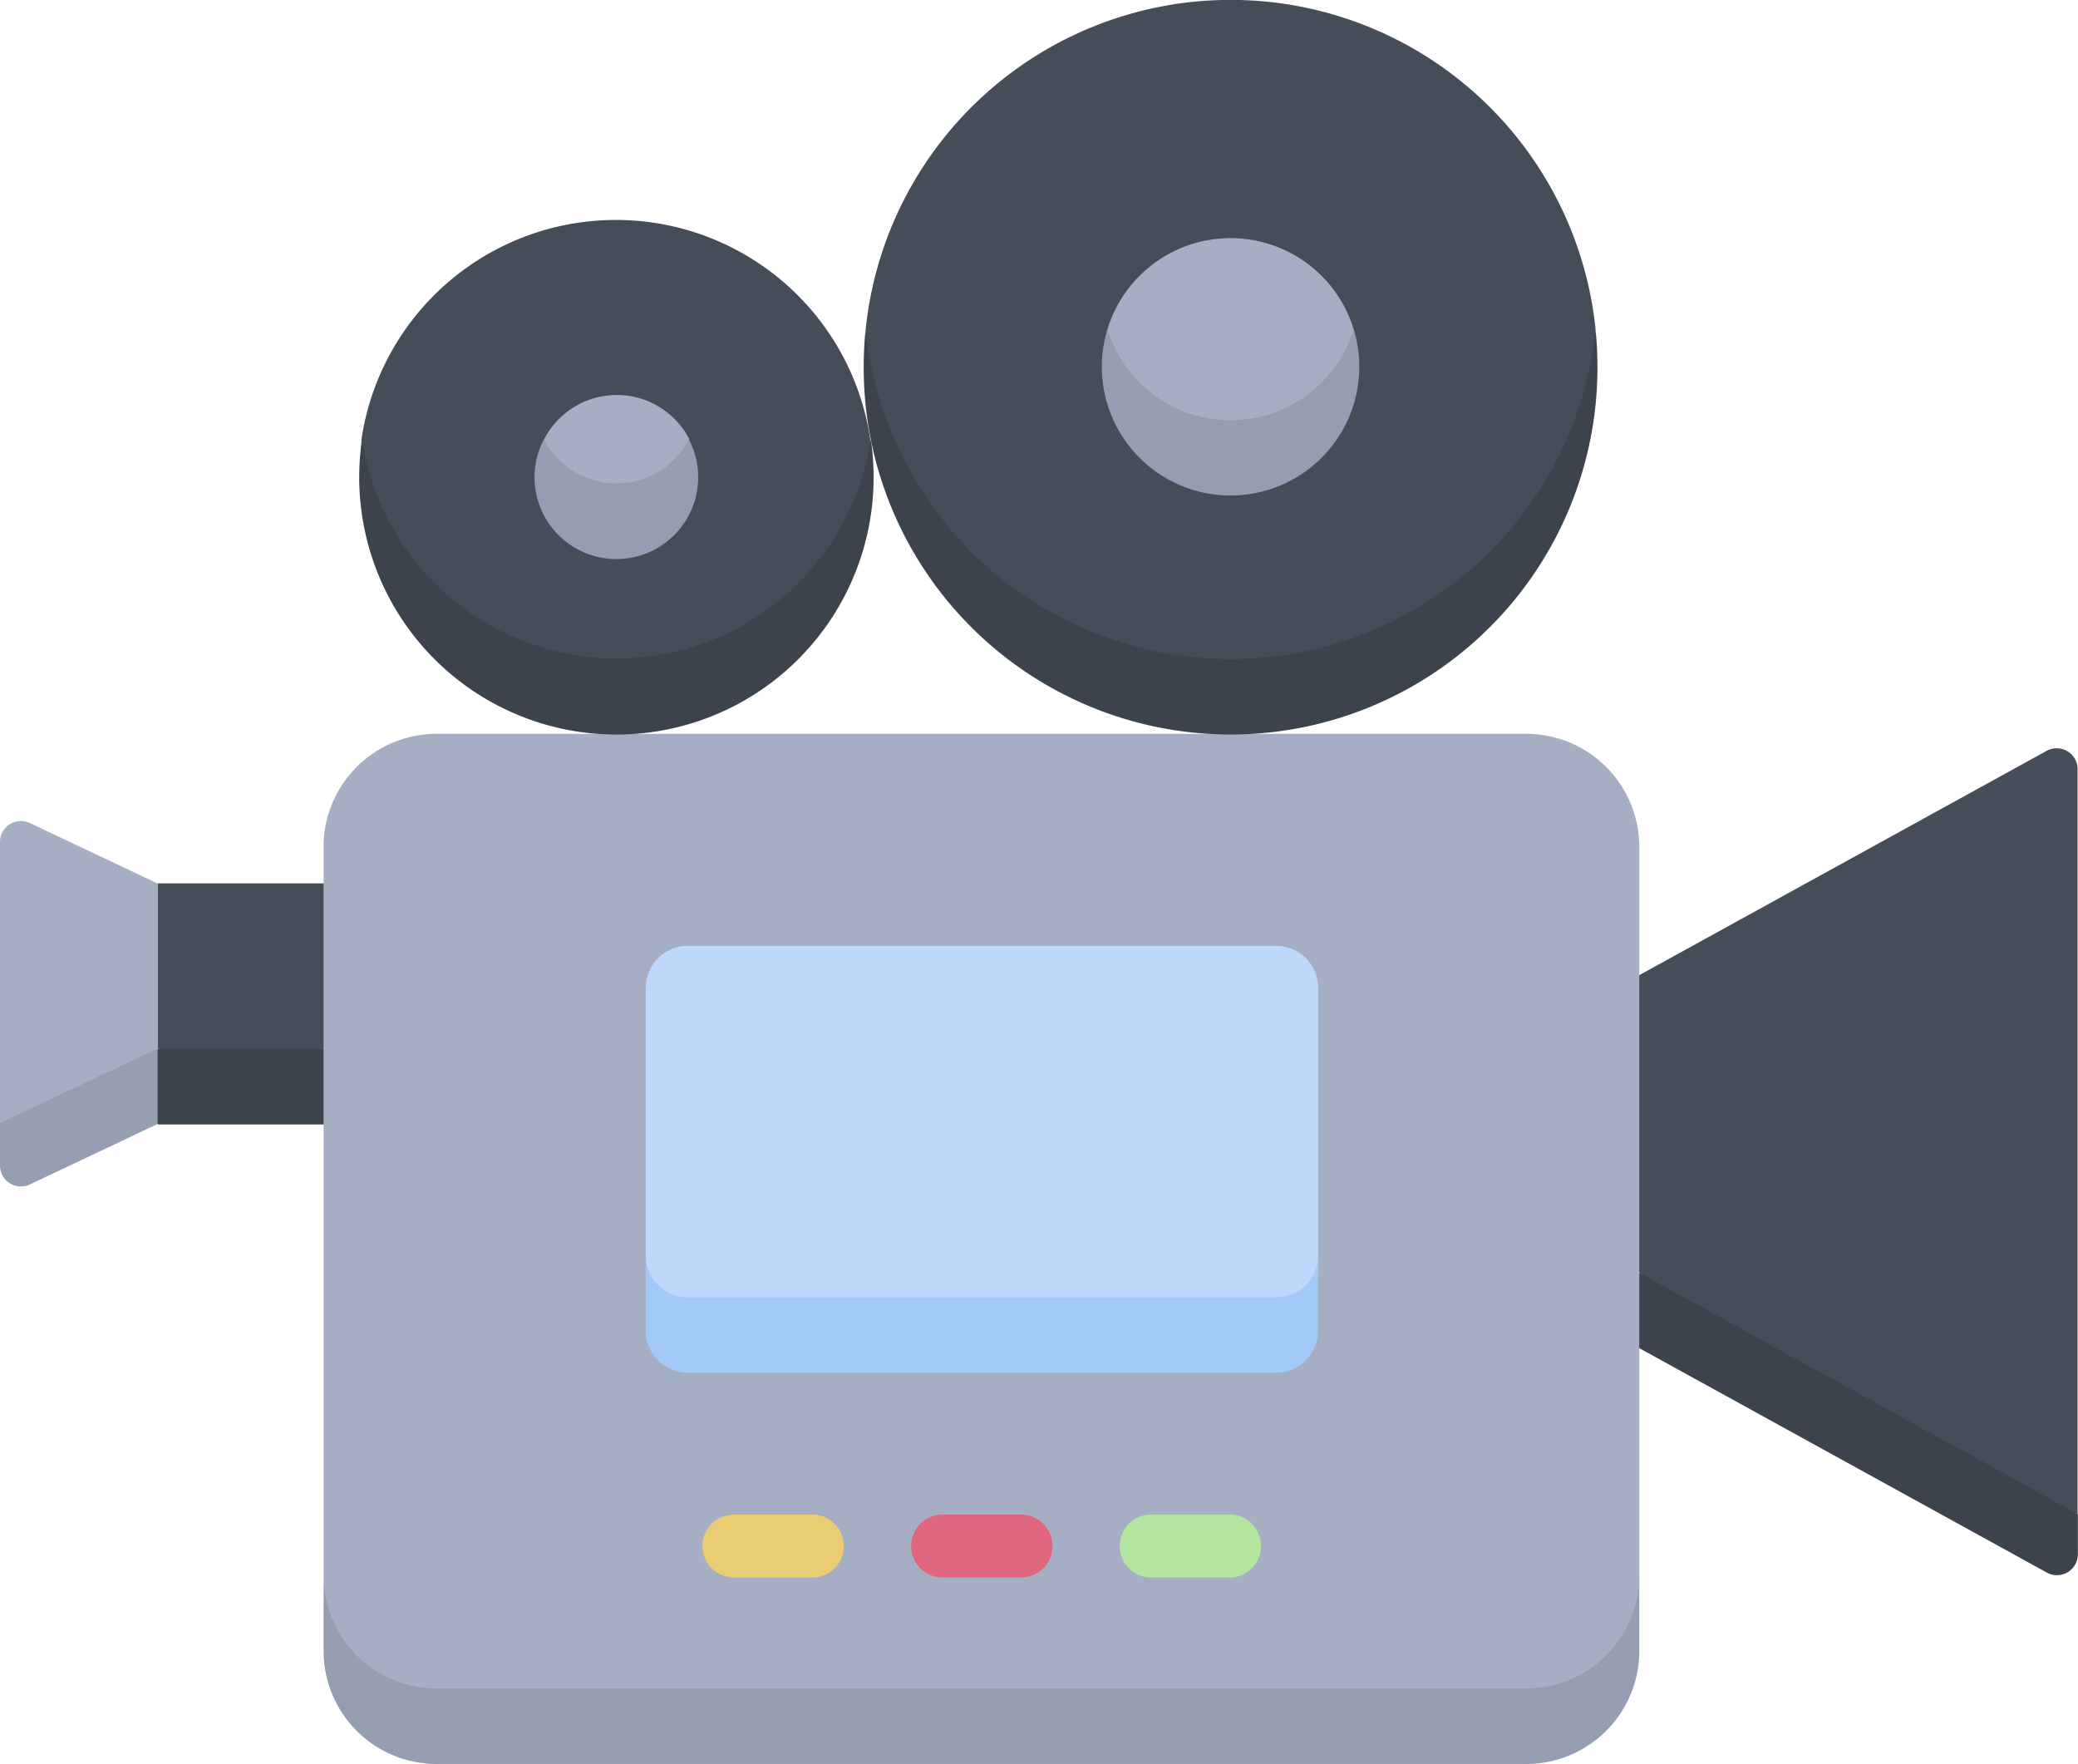
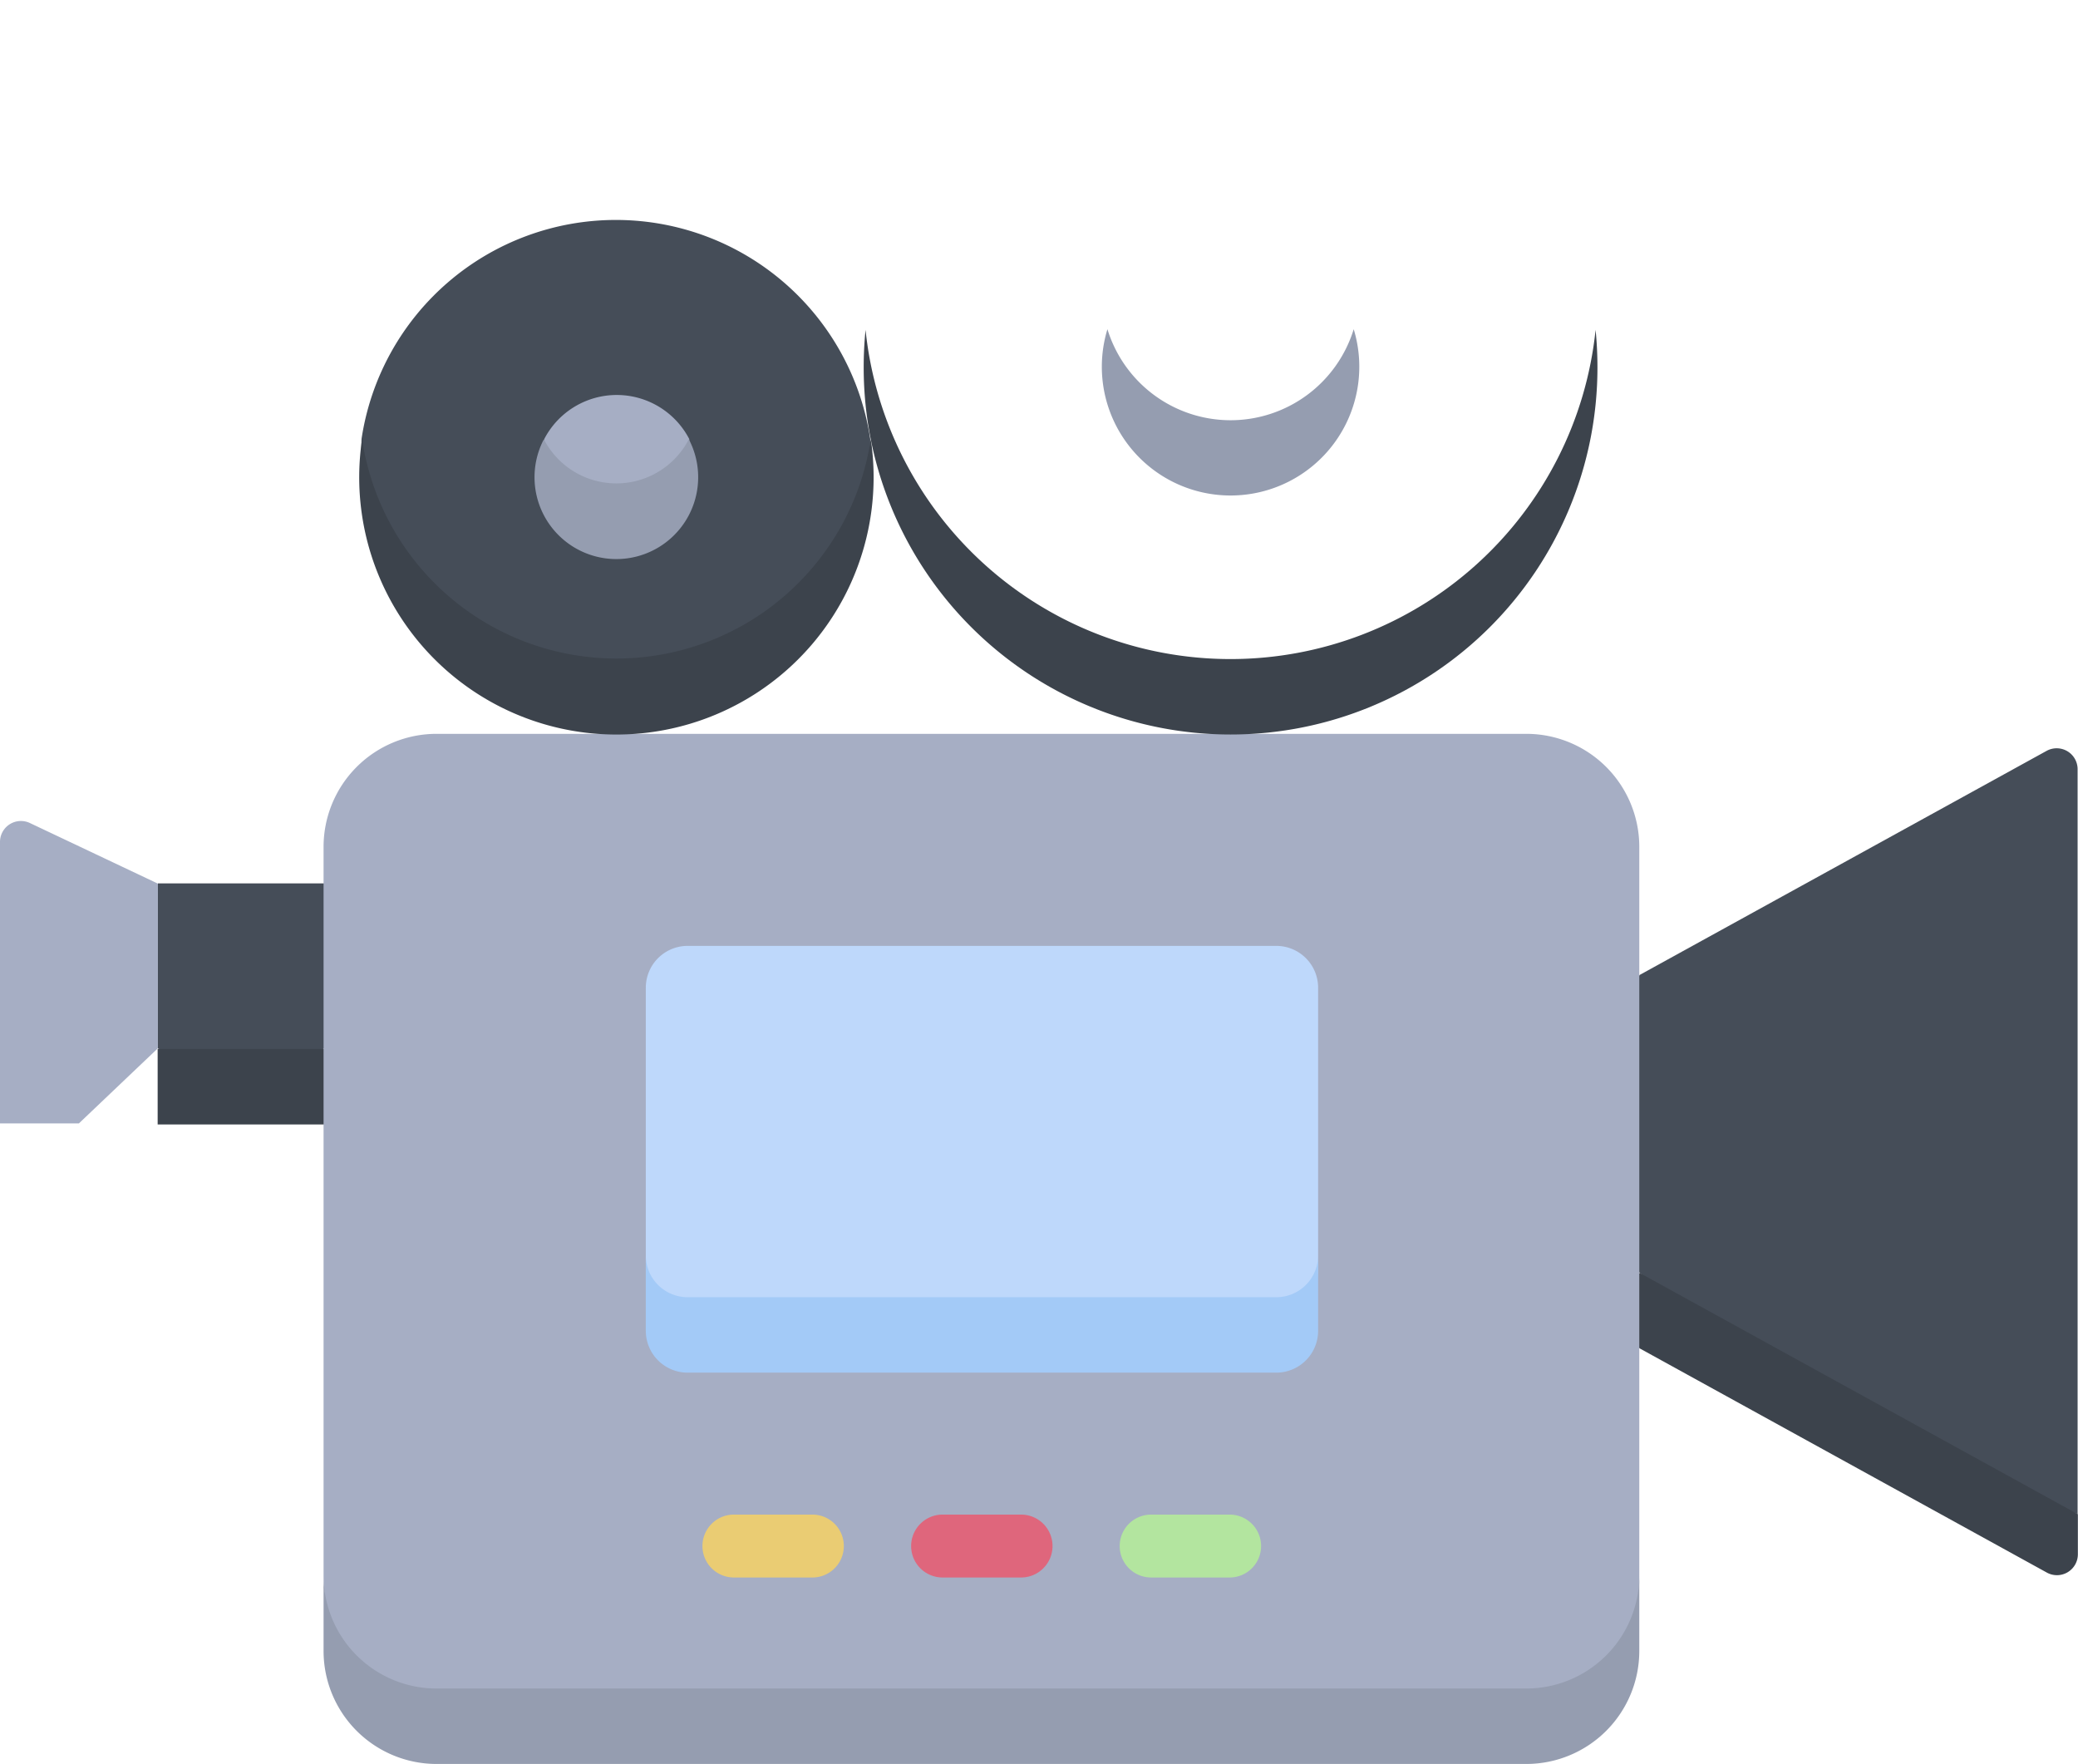
<svg xmlns="http://www.w3.org/2000/svg" id="video-camera" width="15.593" height="13.235" viewBox="0 0 15.593 13.235">
  <g id="Group_60598" data-name="Group 60598">
    <path id="Path_111050" data-name="Path 111050" d="M398.3,223.237a.157.157,0,0,0-.233-.138l-3.055,1.682-.283,1.116.283,1.118,1.644,1.188,1.644.622Z" transform="translate(-382.71 -217.465)" fill="#454d58" />
    <path id="Path_111051" data-name="Path 111051" d="M395.014,352.884l3.055,1.682a.157.157,0,0,0,.233-.138v-.3l-3.288-1.81-.283.309Z" transform="translate(-382.71 -342.767)" fill="#3c434c" />
    <path id="Path_111052" data-name="Path 111052" d="M1.183,241.4l-.959-.454a.157.157,0,0,0-.224.142V243.2l.592,0,.592-.563.283-.573Z" transform="translate(0 -234.771)" fill="#a6aec4" />
-     <path id="Path_111053" data-name="Path 111053" d="M.224,298.05l.959-.454.283-.283-.283-.283L0,297.59v.317A.157.157,0,0,0,.224,298.05Z" transform="translate(0 -289.163)" fill="#959db0" />
    <path id="Path_111054" data-name="Path 111054" d="M40.1,257.584l-.624.283-.624-.283v-1.239H40.1l.283.666Z" transform="translate(-37.667 -249.717)" fill="#454d58" />
    <path id="Path_111055" data-name="Path 111055" d="M38.85,297.6H40.1l.283-.283-.283-.283H38.85Z" transform="translate(-37.667 -289.163)" fill="#3c434c" />
-     <path id="Path_111056" data-name="Path 111056" d="M216.017,43.939a2.91,2.91,0,0,0,2.739-2.753,2.753,2.753,0,0,0-5.477,0A2.863,2.863,0,0,0,216.017,43.939Z" transform="translate(-206.783 -38.716)" fill="#454d58" />
    <path id="Path_111057" data-name="Path 111057" d="M91.1,96.375a1.9,1.9,0,0,0,1.909-1.93,1.93,1.93,0,0,0-3.817,0A1.875,1.875,0,0,0,91.1,96.375Z" transform="translate(-86.479 -91.152)" fill="#454d58" />
    <path id="Path_111058" data-name="Path 111058" d="M80.7,226.961h8.177c.709,0,.848-.662.848-1.131v-5.467a.848.848,0,0,0-.848-.848H80.7a.848.848,0,0,0-.848.848v5.467C79.856,226.3,80.072,226.961,80.7,226.961Z" transform="translate(-77.424 -214.009)" fill="#a6aec4" />
    <path id="Path_111059" data-name="Path 111059" d="M159.42,274.728h4.417c.314,0,.314-.424.314-.6v-2.006a.314.314,0,0,0-.314-.314H159.42a.314.314,0,0,0-.314.314v2.006C159.106,274.3,159.106,274.728,159.42,274.728Z" transform="translate(-154.26 -264.711)" fill="#bed8fb" />
-     <path id="Path_111060" data-name="Path 111060" d="M273.786,99.036a.887.887,0,0,0,.924-.966.966.966,0,0,0-1.848,0A.9.9,0,0,0,273.786,99.036Z" transform="translate(-264.552 -95.599)" fill="#a6aec4" />
    <path id="Path_111061" data-name="Path 111061" d="M134,136.336c0,.239.082.614.544.614.5,0,.544-.406.544-.614a.613.613,0,0,0-1.088,0Z" transform="translate(-129.916 -133.042)" fill="#a6aec4" />
    <path id="Path_111062" data-name="Path 111062" d="M88.881,427.717H80.7a.848.848,0,0,1-.848-.848v.566a.848.848,0,0,0,.848.848h8.177a.848.848,0,0,0,.848-.848v-.566A.848.848,0,0,1,88.881,427.717Z" transform="translate(-77.424 -415.048)" fill="#959db0" />
    <path id="Path_111063" data-name="Path 111063" d="M163.838,348.324h-4.417a.314.314,0,0,1-.314-.314v.566a.314.314,0,0,0,.314.314h4.417a.314.314,0,0,0,.314-.314v-.566A.314.314,0,0,1,163.838,348.324Z" transform="translate(-154.261 -338.591)" fill="#a3caf7" />
    <path id="Path_111064" data-name="Path 111064" d="M90.44,148.514a1.93,1.93,0,0,1-1.909-1.647,1.93,1.93,0,1,0,3.817,0A1.93,1.93,0,0,1,90.44,148.514Z" transform="translate(-85.814 -143.573)" fill="#3c434c" />
    <path id="Path_111065" data-name="Path 111065" d="M132.331,147.2a.613.613,0,0,1-.544-.331.614.614,0,1,0,1.088,0A.613.613,0,0,1,132.331,147.2Z" transform="translate(-127.706 -143.573)" fill="#959db0" />
    <path id="Path_111066" data-name="Path 111066" d="M215.559,122.3a2.753,2.753,0,0,1-2.739-2.47,2.791,2.791,0,0,0-.014.283,2.753,2.753,0,0,0,5.506,0,2.791,2.791,0,0,0-.014-.283A2.754,2.754,0,0,1,215.559,122.3Z" transform="translate(-206.325 -117.355)" fill="#3c434c" />
    <path id="Path_111067" data-name="Path 111067" d="M272.443,120.507a.967.967,0,0,1-.924-.683.966.966,0,1,0,1.848,0A.967.967,0,0,1,272.443,120.507Z" transform="translate(-263.209 -117.354)" fill="#959db0" />
  </g>
  <g id="Group_60599" data-name="Group 60599" transform="translate(5.271 11.364)">
    <path id="Path_111068" data-name="Path 111068" d="M276.121,411.869a.236.236,0,1,0,0,.472h.589a.236.236,0,0,0,0-.472Z" transform="translate(-272.754 -411.869)" fill="#b3e59f" />
    <path id="Path_111069" data-name="Path 111069" d="M224.715,411.869a.236.236,0,1,0,0,.472h.589a.236.236,0,0,0,0-.472Z" transform="translate(-222.913 -411.869)" fill="#df667c" />
    <path id="Path_111070" data-name="Path 111070" d="M173.309,411.869a.236.236,0,0,0,0,.472h.589a.236.236,0,1,0,0-.472Z" transform="translate(-173.073 -411.869)" fill="#eacc73" />
  </g>
</svg>